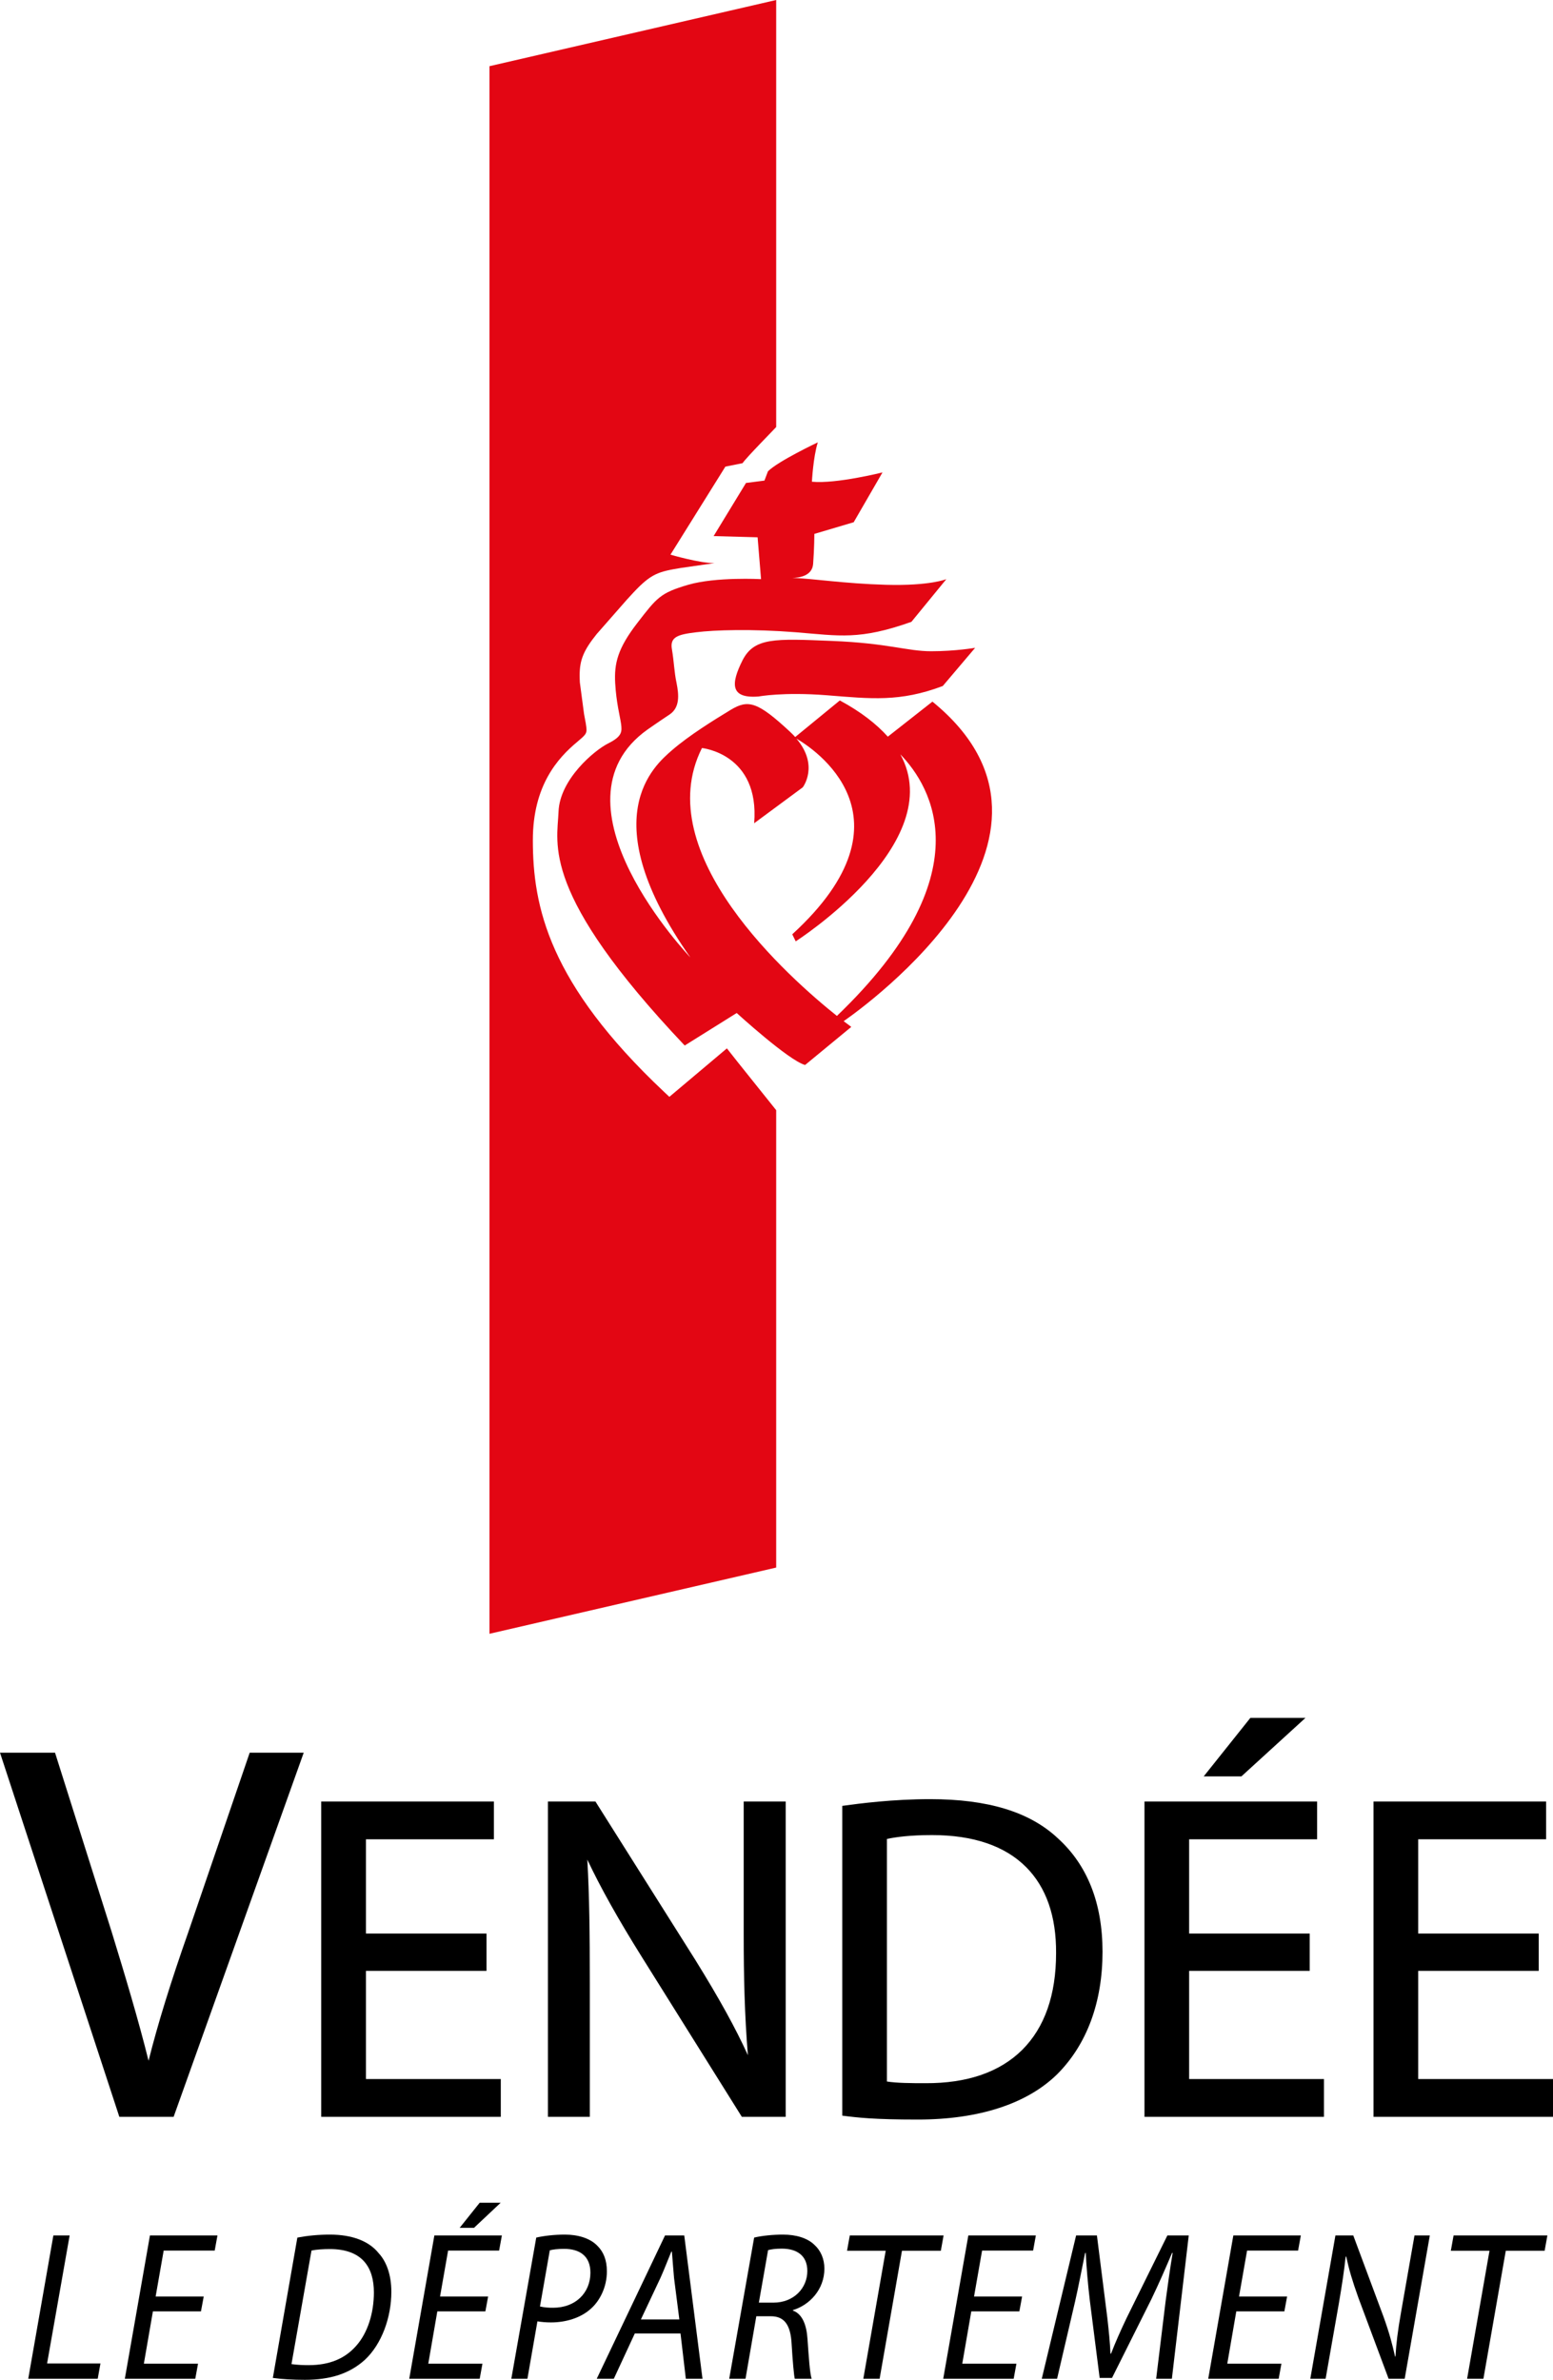
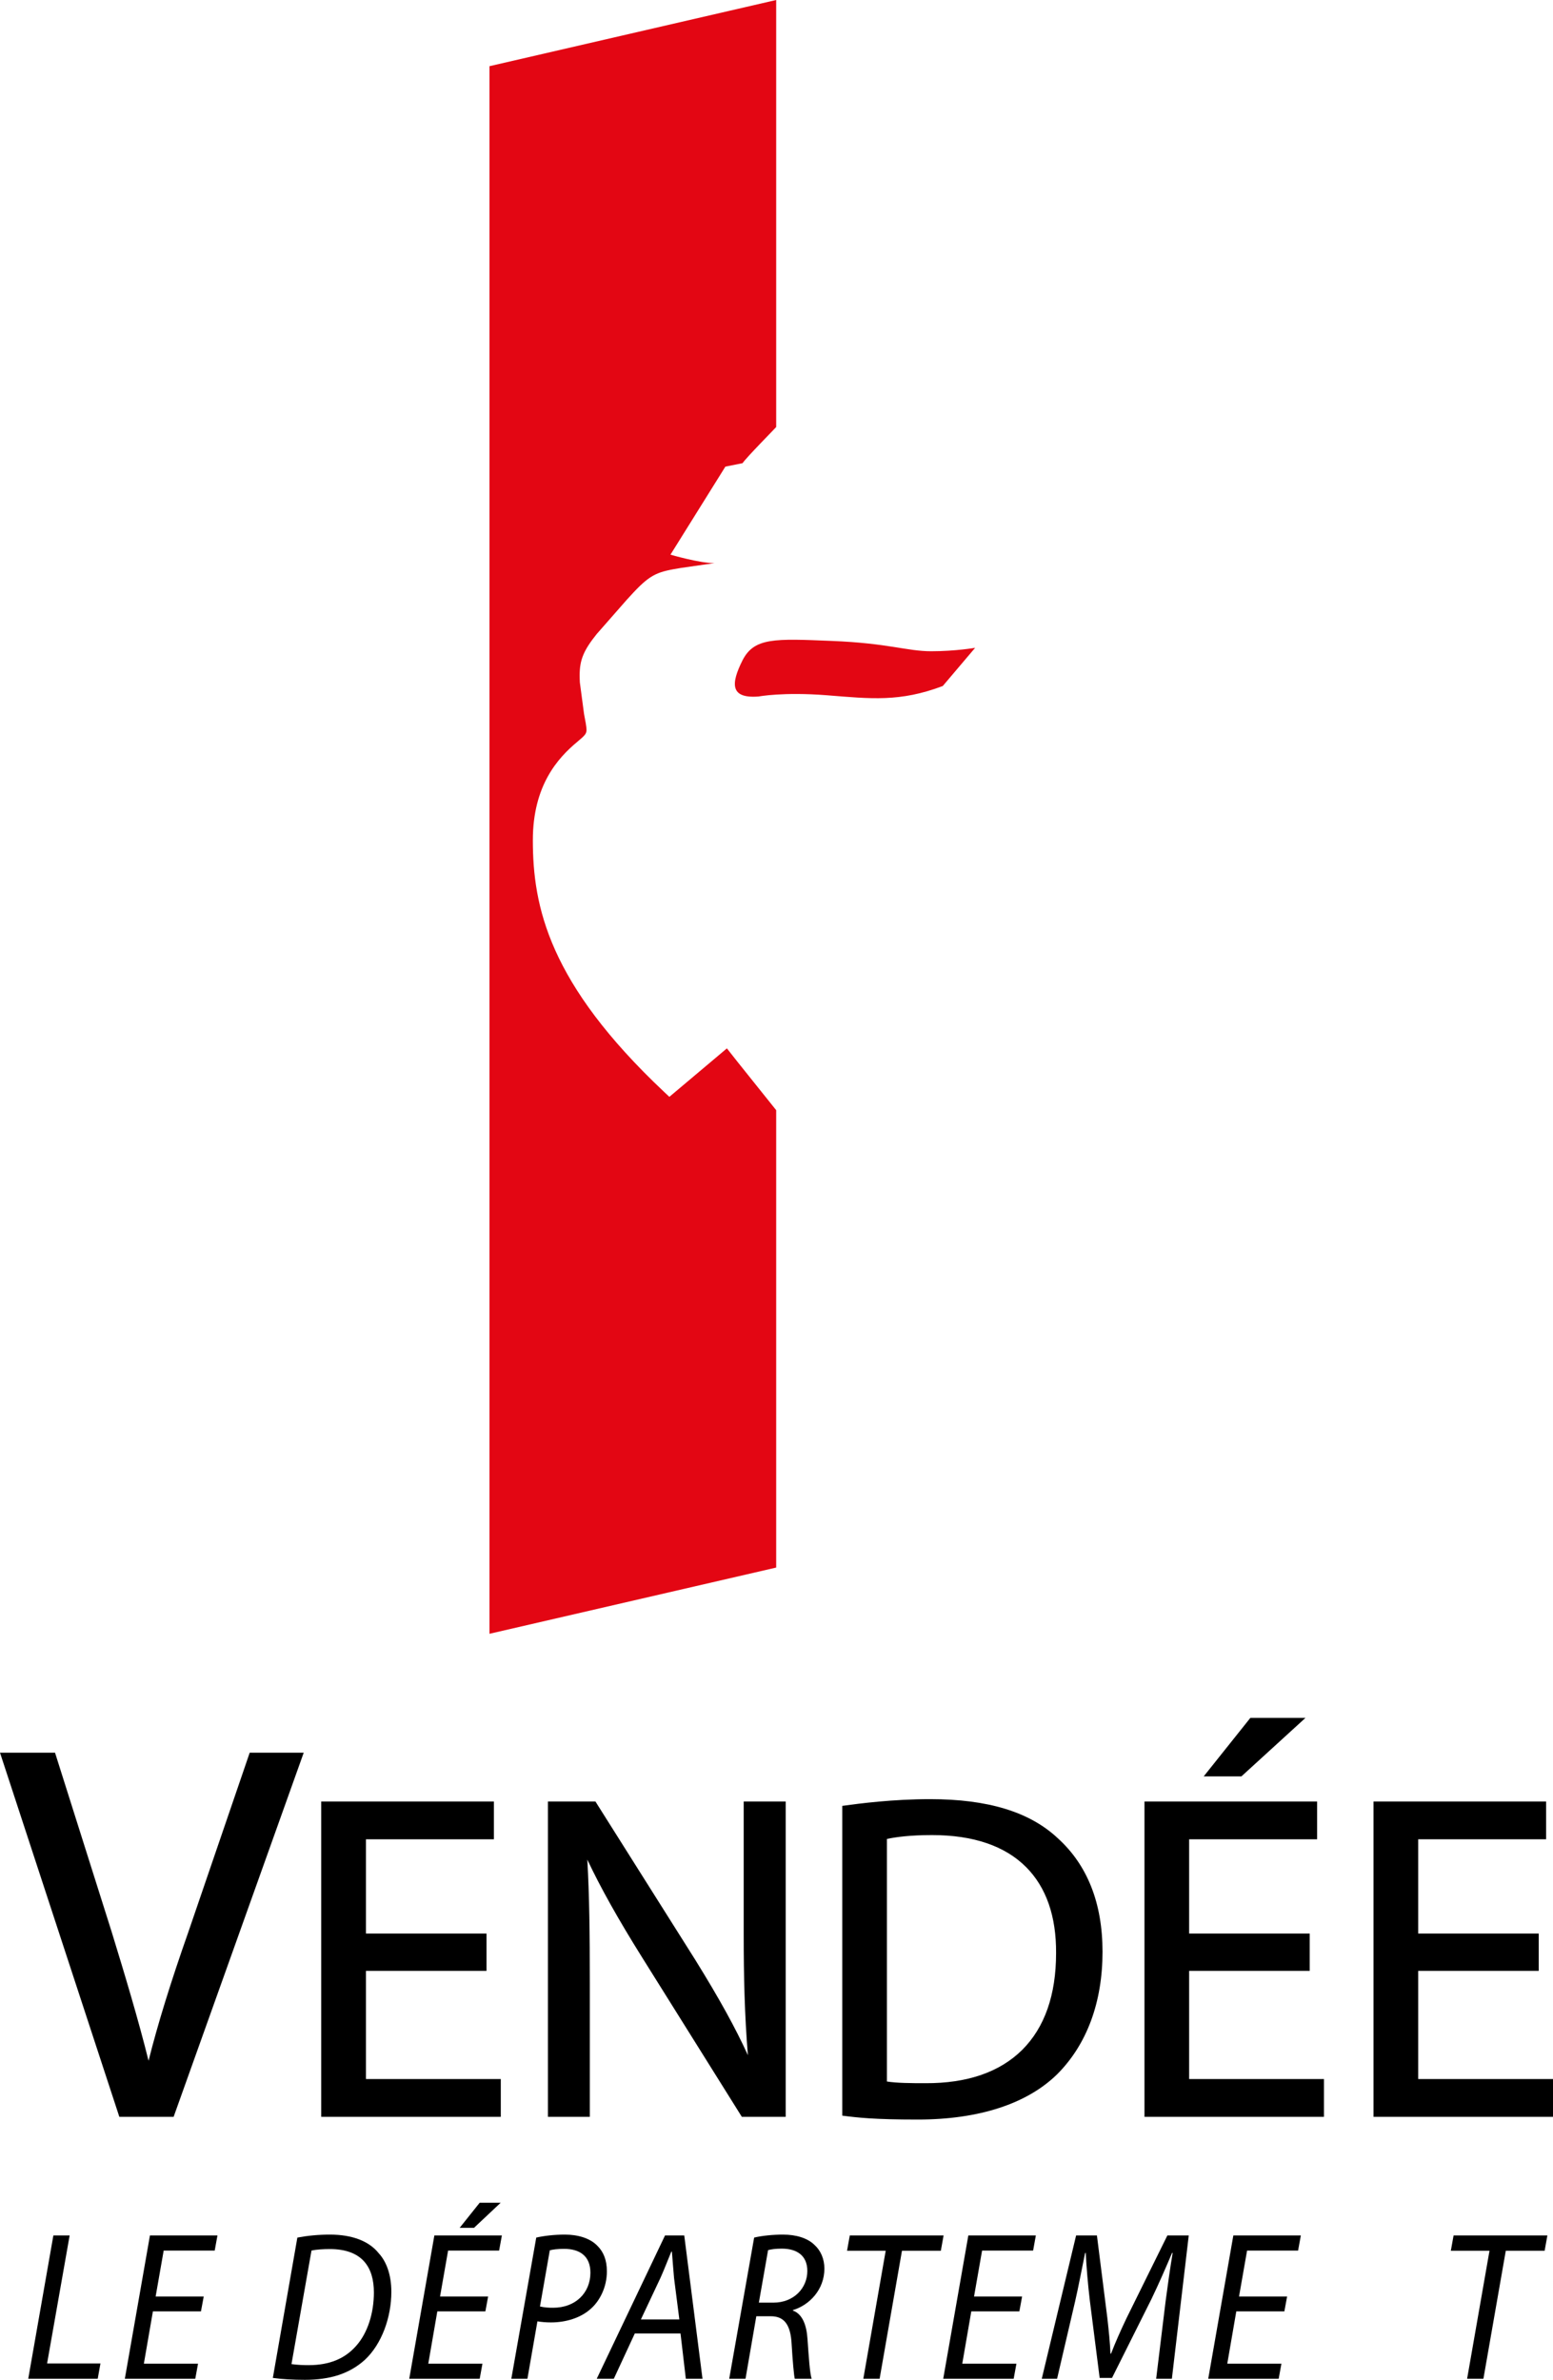
<svg xmlns="http://www.w3.org/2000/svg" xmlns:ns1="http://www.inkscape.org/namespaces/inkscape" xmlns:ns2="http://sodipodi.sourceforge.net/DTD/sodipodi-0.dtd" id="svg2" version="1.1" ns1:version="0.91 r13725" xml:space="preserve" width="119.382" height="182.928" viewBox="0 0 119.382 182.928" ns2:docname="Logotype du conseil départemental de la Vendée.svg">
  <defs id="defs6">
    <clipPath clipPathUnits="userSpaceOnUse" id="clipPath2356">
      <path d="m 0,0 841.89,0 0,595.276 L 0,595.276 0,0 Z" id="path2358" ns1:connector-curvature="0" />
    </clipPath>
    <clipPath clipPathUnits="userSpaceOnUse" id="clipPath2392">
      <path d="m 0,0 841.89,0 0,595.276 L 0,595.276 0,0 Z" id="path2394" ns1:connector-curvature="0" />
    </clipPath>
    <clipPath clipPathUnits="userSpaceOnUse" id="clipPath2408">
      <path d="m 0,0 841.89,0 0,595.276 L 0,595.276 0,0 Z" id="path2410" ns1:connector-curvature="0" />
    </clipPath>
    <clipPath clipPathUnits="userSpaceOnUse" id="clipPath2428">
      <path d="m 0,0 841.89,0 0,595.276 L 0,595.276 0,0 Z" id="path2430" ns1:connector-curvature="0" />
    </clipPath>
    <clipPath clipPathUnits="userSpaceOnUse" id="clipPath2444">
      <path d="m 0,0 841.89,0 0,595.276 L 0,595.276 0,0 Z" id="path2446" ns1:connector-curvature="0" />
    </clipPath>
    <clipPath clipPathUnits="userSpaceOnUse" id="clipPath2472">
      <path d="m 0,0 841.89,0 0,595.276 L 0,595.276 0,0 Z" id="path2474" ns1:connector-curvature="0" />
    </clipPath>
    <clipPath clipPathUnits="userSpaceOnUse" id="clipPath2488">
-       <path d="m 0,0 841.89,0 0,595.276 L 0,595.276 0,0 Z" id="path2490" ns1:connector-curvature="0" />
-     </clipPath>
+       </clipPath>
    <clipPath clipPathUnits="userSpaceOnUse" id="clipPath2504">
      <path d="m 0,0 841.89,0 0,595.276 L 0,595.276 0,0 Z" id="path2506" ns1:connector-curvature="0" />
    </clipPath>
    <clipPath clipPathUnits="userSpaceOnUse" id="clipPath2564">
      <path d="m 0,0 841.89,0 0,595.276 L 0,595.276 0,0 Z" id="path2566" ns1:connector-curvature="0" />
    </clipPath>
  </defs>
  <ns2:namedview pagecolor="#ffffff" bordercolor="#666666" borderopacity="1" objecttolerance="10" gridtolerance="10" guidetolerance="10" ns1:pageopacity="0" ns1:pageshadow="2" ns1:window-width="1366" ns1:window-height="749" id="namedview4" showgrid="false" fit-margin-top="0" fit-margin-left="0" fit-margin-right="0" fit-margin-bottom="0" ns1:zoom="1.7941495" ns1:cx="162.45145" ns1:cy="174.13307" ns1:window-x="-8" ns1:window-y="-8" ns1:window-maximized="1" ns1:current-layer="g10" />
  <g id="g10" ns1:groupmode="layer" ns1:label="Carte-cantonale-2015" transform="matrix(1.25,0,0,-1.25,-30.41,216.145)">
    <g id="g2352">
      <g id="g2354" clip-path="url(#clipPath2356)">
        <g id="g2360" transform="translate(75.47,133.504)">
          <path d="m 0,0 c -3.489,0.143 -4.764,0.217 -5.483,-1.201 -0.712,-1.426 -0.775,-2.357 0.999,-2.216 0,0 1.499,0.287 4.199,0.075 2.704,-0.216 4.484,-0.427 7.121,0.569 l 1.991,2.349 c 0,0 -1.208,-0.211 -2.706,-0.211 C 4.63,-0.635 3.49,-0.138 0,0" style="fill:#e30613;fill-opacity:1;fill-rule:nonzero;stroke:none" id="path2362" ns1:connector-curvature="0" />
        </g>
        <g id="g2364" transform="translate(65.492,105.468)">
          <path d="m 0,0 -0.332,0.312 c -7.08,6.672 -8.063,11.378 -8.063,15.47 0,3.382 1.555,5.067 2.724,6.041 0.449,0.382 0.577,0.487 0.577,0.742 0,0.099 -0.019,0.227 -0.046,0.403 l -0.106,0.57 -0.259,1.951 c -0.008,0.152 -0.012,0.3 -0.012,0.433 0,0.965 0.261,1.555 1.048,2.536 l 1.848,2.106 0.427,0.464 c 1.085,1.154 1.527,1.268 2.907,1.496 0,0 1.203,0.177 2.063,0.297 C 1.901,32.805 0.068,33.34 0.068,33.34 l 3.377,5.414 c 0,0 0.783,0.159 1.057,0.212 0.206,0.322 2.048,2.187 2.068,2.223 l 0,26.259 -17.632,-4.07 0,-96.396 17.632,4.072 0,28.126 C 6.395,-0.594 4.036,2.333 3.538,2.98 2.897,2.436 0,0 0,0" style="fill:#e30613;fill-opacity:1;fill-rule:nonzero;stroke:none" id="path2366" ns1:connector-curvature="0" />
        </g>
        <g id="g2368" transform="translate(75.796,110.444)">
-           <path d="m 0,0 c -2.87,2.292 -11.586,9.961 -8.299,16.473 0,0 3.557,-0.347 3.21,-4.625 l 2.989,2.209 c 0,0 1.024,1.333 -0.389,2.994 0.965,-0.553 7.628,-4.816 -0.257,-12.032 l 0.212,-0.433 c 0,0 9.434,6.029 6.435,11.499 C 5.841,14.086 9.054,8.688 0,0 M 5.874,19.327 3.131,17.172 c -0.684,0.763 -1.644,1.524 -2.952,2.227 l -2.745,-2.25 c -0.09,0.109 -0.205,0.214 -0.319,0.326 -1.993,1.852 -2.566,1.993 -3.636,1.353 -1.061,-0.645 -2.555,-1.567 -3.623,-2.491 -1.064,-0.929 -4.912,-4.131 1.132,-12.742 0,0 -9.042,9.466 -2.627,14.021 0,0 0.711,0.498 1.351,0.92 0.641,0.431 0.569,1.213 0.429,1.923 -0.152,0.711 -0.152,1.277 -0.285,2.068 -0.144,0.78 0.351,0.928 1.499,1.066 1.128,0.141 3.41,0.212 6.111,0 2.713,-0.221 3.922,-0.491 7.116,0.641 l 2.148,2.625 c 0,0 -1.002,-0.422 -3.71,-0.348 -2.556,0.071 -4.538,0.387 -5.766,0.427 0.402,0 1.228,0.107 1.283,0.857 0.075,0.992 0.075,1.846 0.075,1.846 l 2.42,0.718 1.771,3.063 c 0,0 -2.847,-0.717 -4.34,-0.572 0,0 0.074,1.498 0.361,2.42 0,0 -2.426,-1.146 -3.065,-1.78 l -0.216,-0.571 -1.135,-0.146 -1.99,-3.266 2.704,-0.075 0.212,-2.573 c 0,0 -2.778,0.151 -4.484,-0.348 -1.706,-0.498 -1.917,-0.783 -3.125,-2.348 -1.213,-1.57 -1.427,-2.492 -1.361,-3.704 0.069,-1.203 0.287,-1.988 0.36,-2.49 0.067,-0.494 0.067,-0.782 -0.786,-1.21 -0.851,-0.422 -2.981,-2.208 -3.058,-4.196 -0.074,-1.993 -1.143,-4.983 7.759,-14.383 l 3.198,1.999 c 0,0 3.2,-2.925 4.206,-3.196 l 2.841,2.342 c 0,0 -0.17,0.129 -0.47,0.352 1.338,0.927 15.713,11.291 5.46,19.65" style="fill:#e30613;fill-opacity:1;fill-rule:nonzero;stroke:none" id="path2370" ns1:connector-curvature="0" />
-         </g>
+           </g>
        <g id="g2372" transform="translate(81.246,44.815)">
          <path d="m 0,0 c -0.912,0 -1.767,0.006 -2.376,0.104 l 0,14.915 c 0.541,0.116 1.432,0.238 2.773,0.238 2.543,0 4.493,-0.666 5.795,-1.976 1.23,-1.24 1.852,-3.018 1.836,-5.286 C 8.028,5.427 7.326,3.424 5.943,2.046 4.559,0.676 2.559,-0.012 0,0 m 0.282,17.466 c -2.287,0 -4.321,-0.263 -5.404,-0.413 l 0,-19.049 c 0.96,-0.123 1.959,-0.24 4.64,-0.24 3.755,0 6.723,0.963 8.581,2.79 1.826,1.828 2.785,4.429 2.785,7.525 0,2.989 -0.928,5.341 -2.764,6.996 -1.721,1.61 -4.288,2.391 -7.838,2.391" style="fill:#000000;fill-opacity:1;fill-rule:nonzero;stroke:none" id="path2374" ns1:connector-curvature="0" />
        </g>
      </g>
    </g>
    <g id="g2376" transform="translate(97.457,51.722)">
      <path d="m 0,0 7.415,0 0,2.295 -7.415,0 0,5.796 7.87,0 0,2.324 -10.616,0 0,-19.391 11.038,0 0,2.324 L 0,-6.652 0,0 Z" style="fill:#000000;fill-opacity:1;fill-rule:nonzero;stroke:none" id="path2378" ns1:connector-curvature="0" />
    </g>
    <g id="g2380" transform="translate(104.61,67.277)">
      <path d="m 0,0 -0.321,0 -3.068,0 -2.869,-3.597 2.318,0 L 0,0 Z" style="fill:#000000;fill-opacity:1;fill-rule:nonzero;stroke:none" id="path2382" ns1:connector-curvature="0" />
    </g>
    <g id="g2384" transform="translate(111.544,45.07)">
      <path d="m 0,0 0,6.652 7.412,0 0,2.295 -7.412,0 0,5.797 7.865,0 0,2.323 -10.613,0 0,-19.391 11.038,0 L 8.29,0 0,0 Z" style="fill:#000000;fill-opacity:1;fill-rule:nonzero;stroke:none" id="path2386" ns1:connector-curvature="0" />
    </g>
    <g id="g2388">
      <g id="g2390" clip-path="url(#clipPath2392)">
        <g id="g2396" transform="translate(39.684,65.138)">
          <path d="m 0,0 -3.773,-11.026 c -1.083,-3.079 -1.883,-5.666 -2.447,-7.918 -0.63,2.531 -1.431,5.201 -2.276,7.951 L -11.972,0 l -3.384,0 7.339,-22.392 3.338,0 L 3.322,0 0,0 Z" style="fill:#000000;fill-opacity:1;fill-rule:nonzero;stroke:none" id="path2398" ns1:connector-curvature="0" />
        </g>
      </g>
    </g>
    <g id="g2400" transform="translate(46.834,51.722)">
      <path d="m 0,0 7.414,0 0,2.295 -7.414,0 0,5.796 7.867,0 0,2.324 -10.618,0 0,-19.391 11.043,0 0,2.324 L 0,-6.652 0,0 Z" style="fill:#000000;fill-opacity:1;fill-rule:nonzero;stroke:none" id="path2402" ns1:connector-curvature="0" />
    </g>
    <g id="g2404">
      <g id="g2406" clip-path="url(#clipPath2408)">
        <g id="g2412" transform="translate(70.064,62.137)">
          <path d="m 0,0 0,-8.161 c 0,-2.641 0.055,-4.947 0.257,-7.439 -0.762,1.674 -1.741,3.45 -3.233,5.859 L -9.119,0 l -2.92,0 0,-19.391 2.575,0 0,8.306 c 0,2.999 -0.027,5.228 -0.153,7.511 0.798,-1.693 1.87,-3.62 3.39,-6.047 l 6.112,-9.77 2.697,0 L 2.582,0 0,0 Z" style="fill:#000000;fill-opacity:1;fill-rule:nonzero;stroke:none" id="path2414" ns1:connector-curvature="0" />
        </g>
      </g>
    </g>
    <g id="g2416" transform="translate(27.61,35.451)">
      <path d="m 0,0 1.001,0 -1.387,-7.871 3.282,0 -0.169,-0.941 -4.272,0 L 0,0 Z" style="fill:#000000;fill-opacity:1;fill-rule:nonzero;stroke:none" id="path2418" ns1:connector-curvature="0" />
    </g>
    <g id="g2420" transform="translate(36.687,30.783)">
      <path d="m 0,0 -2.956,0 -0.556,-3.217 3.331,0 -0.169,-0.927 -4.332,0 1.544,8.812 4.152,0 -0.169,-0.928 -3.138,0 -0.495,-2.825 2.957,0 L 0,0 Z" style="fill:#000000;fill-opacity:1;fill-rule:nonzero;stroke:none" id="path2422" ns1:connector-curvature="0" />
    </g>
    <g id="g2424">
      <g id="g2426" clip-path="url(#clipPath2428)">
        <g id="g2432" transform="translate(42.615,35.321)">
          <path d="m 0,0 c 0.627,0.118 1.303,0.183 2.003,0.183 1.376,0 2.414,-0.405 3.005,-1.151 0.447,-0.483 0.772,-1.281 0.772,-2.366 0,-1.569 -0.591,-3.217 -1.629,-4.184 -0.941,-0.85 -2.124,-1.229 -3.692,-1.229 -0.712,0 -1.448,0.04 -1.967,0.118 L 0,0 Z M -0.362,-7.78 C 0,-7.832 0.386,-7.845 0.688,-7.845 c 1.291,0 2.232,0.405 2.908,1.164 0.736,0.81 1.11,2.052 1.11,3.307 0,1.53 -0.699,2.668 -2.715,2.668 -0.374,0 -0.833,-0.027 -1.122,-0.091 L -0.362,-7.78 Z" style="fill:#000000;fill-opacity:1;fill-rule:nonzero;stroke:none" id="path2434" ns1:connector-curvature="0" />
        </g>
      </g>
    </g>
    <g id="g2436" transform="translate(54.178,30.783)">
      <path d="m 0,0 -2.956,0 -0.556,-3.217 3.331,0 -0.169,-0.927 -4.332,0 1.544,8.812 4.152,0 -0.169,-0.928 -3.138,0 -0.495,-2.825 2.957,0 L 0,0 Z M 0.941,6.681 -0.7,5.138 l -0.881,0 1.231,1.543 1.291,0 z" style="fill:#000000;fill-opacity:1;fill-rule:nonzero;stroke:none" id="path2438" ns1:connector-curvature="0" />
    </g>
    <g id="g2440">
      <g id="g2442" clip-path="url(#clipPath2444)">
        <g id="g2448" transform="translate(57.306,35.321)">
          <path d="m 0,0 c 0.459,0.105 1.098,0.183 1.762,0.183 0.784,0 1.533,-0.21 1.991,-0.681 0.386,-0.378 0.591,-0.888 0.591,-1.581 0,-0.981 -0.446,-1.817 -0.977,-2.288 -0.628,-0.575 -1.545,-0.85 -2.462,-0.85 -0.313,0 -0.579,0.026 -0.833,0.066 l -0.615,-3.531 -0.99,0 L 0,0 Z m 0.229,-4.236 c 0.29,-0.066 0.519,-0.079 0.809,-0.079 1.376,0 2.293,0.915 2.293,2.157 0,1.047 -0.688,1.465 -1.617,1.465 -0.398,0 -0.7,-0.04 -0.881,-0.091 L 0.229,-4.236 Z" style="fill:#000000;fill-opacity:1;fill-rule:nonzero;stroke:none" id="path2450" ns1:connector-curvature="0" />
        </g>
        <g id="g2452" transform="translate(63.367,29.424)">
          <path d="m 0,0 -1.291,-2.785 -1.05,0 4.199,8.812 1.183,0 1.122,-8.812 -1.025,0 L 2.811,0 0,0 Z M 2.739,0.863 2.413,3.412 C 2.377,3.871 2.317,4.524 2.281,5.033 l -0.036,0 C 2.027,4.511 1.822,3.962 1.581,3.426 l -1.207,-2.563 2.365,0 z" style="fill:#000000;fill-opacity:1;fill-rule:nonzero;stroke:none" id="path2454" ns1:connector-curvature="0" />
        </g>
        <g id="g2456" transform="translate(70.706,35.321)">
          <path d="m 0,0 c 0.495,0.118 1.171,0.183 1.774,0.183 0.808,0 1.508,-0.21 1.943,-0.64 0.374,-0.34 0.603,-0.851 0.603,-1.452 0,-1.282 -0.905,-2.235 -1.931,-2.549 L 2.377,-4.485 c 0.58,-0.209 0.846,-0.863 0.905,-1.765 0.085,-1.229 0.145,-2.079 0.254,-2.432 l -1.038,0 c -0.049,0.184 -0.133,1.112 -0.193,2.131 -0.06,1.216 -0.471,1.713 -1.279,1.713 l -0.893,0 -0.664,-3.844 -1.002,0 L 0,0 Z m 0.29,-4.001 0.893,0 c 1.266,0 2.088,0.902 2.088,1.948 0,0.954 -0.652,1.373 -1.569,1.373 -0.399,0 -0.652,-0.04 -0.845,-0.092 L 0.29,-4.001 Z" style="fill:#000000;fill-opacity:1;fill-rule:nonzero;stroke:none" id="path2458" ns1:connector-curvature="0" />
        </g>
      </g>
    </g>
    <g id="g2460" transform="translate(78.796,34.51)">
      <path d="m 0,0 -2.377,0 0.169,0.941 5.768,0 L 3.391,0 l -2.39,0 -1.375,-7.871 -1.002,0 L 0,0 Z" style="fill:#000000;fill-opacity:1;fill-rule:nonzero;stroke:none" id="path2462" ns1:connector-curvature="0" />
    </g>
    <g id="g2464" transform="translate(87.016,30.783)">
      <path d="m 0,0 -2.956,0 -0.555,-3.217 3.331,0 -0.17,-0.927 -4.332,0 1.544,8.812 4.152,0 -0.168,-0.928 -3.138,0 -0.495,-2.825 2.956,0 L 0,0 Z" style="fill:#000000;fill-opacity:1;fill-rule:nonzero;stroke:none" id="path2466" ns1:connector-curvature="0" />
    </g>
    <g id="g2468">
      <g id="g2470" clip-path="url(#clipPath2472)">
        <g id="g2476" transform="translate(95.429,26.639)">
          <path d="m 0,0 0.58,4.76 c 0.109,0.836 0.29,2.131 0.435,2.979 l -0.037,0 C 0.604,6.851 0.145,5.805 -0.289,4.903 l -2.426,-4.851 -0.76,0 -0.603,4.746 c -0.121,1.02 -0.206,2.039 -0.253,2.941 l -0.037,0 C -4.537,6.929 -4.79,5.596 -4.984,4.76 L -6.093,0 l -0.942,0 2.112,8.812 1.28,0 0.639,-5.059 C -2.92,3.007 -2.835,2.21 -2.811,1.543 l 0.036,0 c 0.253,0.667 0.604,1.451 0.953,2.183 l 2.511,5.086 1.315,0 L 0.966,0 0,0 Z" style="fill:#000000;fill-opacity:1;fill-rule:nonzero;stroke:none" id="path2478" ns1:connector-curvature="0" />
        </g>
      </g>
    </g>
    <g id="g2480" transform="translate(103.313,30.783)">
      <path d="m 0,0 -2.956,0 -0.555,-3.217 3.33,0 -0.169,-0.927 -4.332,0 1.544,8.812 4.151,0 -0.168,-0.928 -3.138,0 -0.495,-2.825 2.957,0 L 0,0 Z" style="fill:#000000;fill-opacity:1;fill-rule:nonzero;stroke:none" id="path2482" ns1:connector-curvature="0" />
    </g>
    <g id="g2484">
      <g id="g2486" clip-path="url(#clipPath2488)">
        <g id="g2492" transform="translate(104.908,26.639)">
          <path d="m 0,0 1.545,8.812 1.098,0 1.859,-4.995 C 4.864,2.811 5.045,2.118 5.214,1.359 l 0.024,0.013 c 0.048,0.798 0.132,1.53 0.35,2.759 l 0.82,4.681 0.942,0 L 5.805,0 4.816,0 2.957,4.982 C 2.571,6.066 2.39,6.681 2.208,7.518 L 2.173,7.504 C 2.088,6.681 1.955,5.805 1.751,4.602 L 0.942,0 0,0 Z" style="fill:#000000;fill-opacity:1;fill-rule:nonzero;stroke:none" id="path2494" ns1:connector-curvature="0" />
        </g>
      </g>
    </g>
    <g id="g2496" transform="translate(115.928,34.51)">
      <path d="m 0,0 -2.377,0 0.169,0.941 5.768,0 L 3.391,0 1.002,0 l -1.376,-7.871 -1.002,0 L 0,0 Z" style="fill:#000000;fill-opacity:1;fill-rule:nonzero;stroke:none" id="path2498" ns1:connector-curvature="0" />
    </g>
  </g>
</svg>